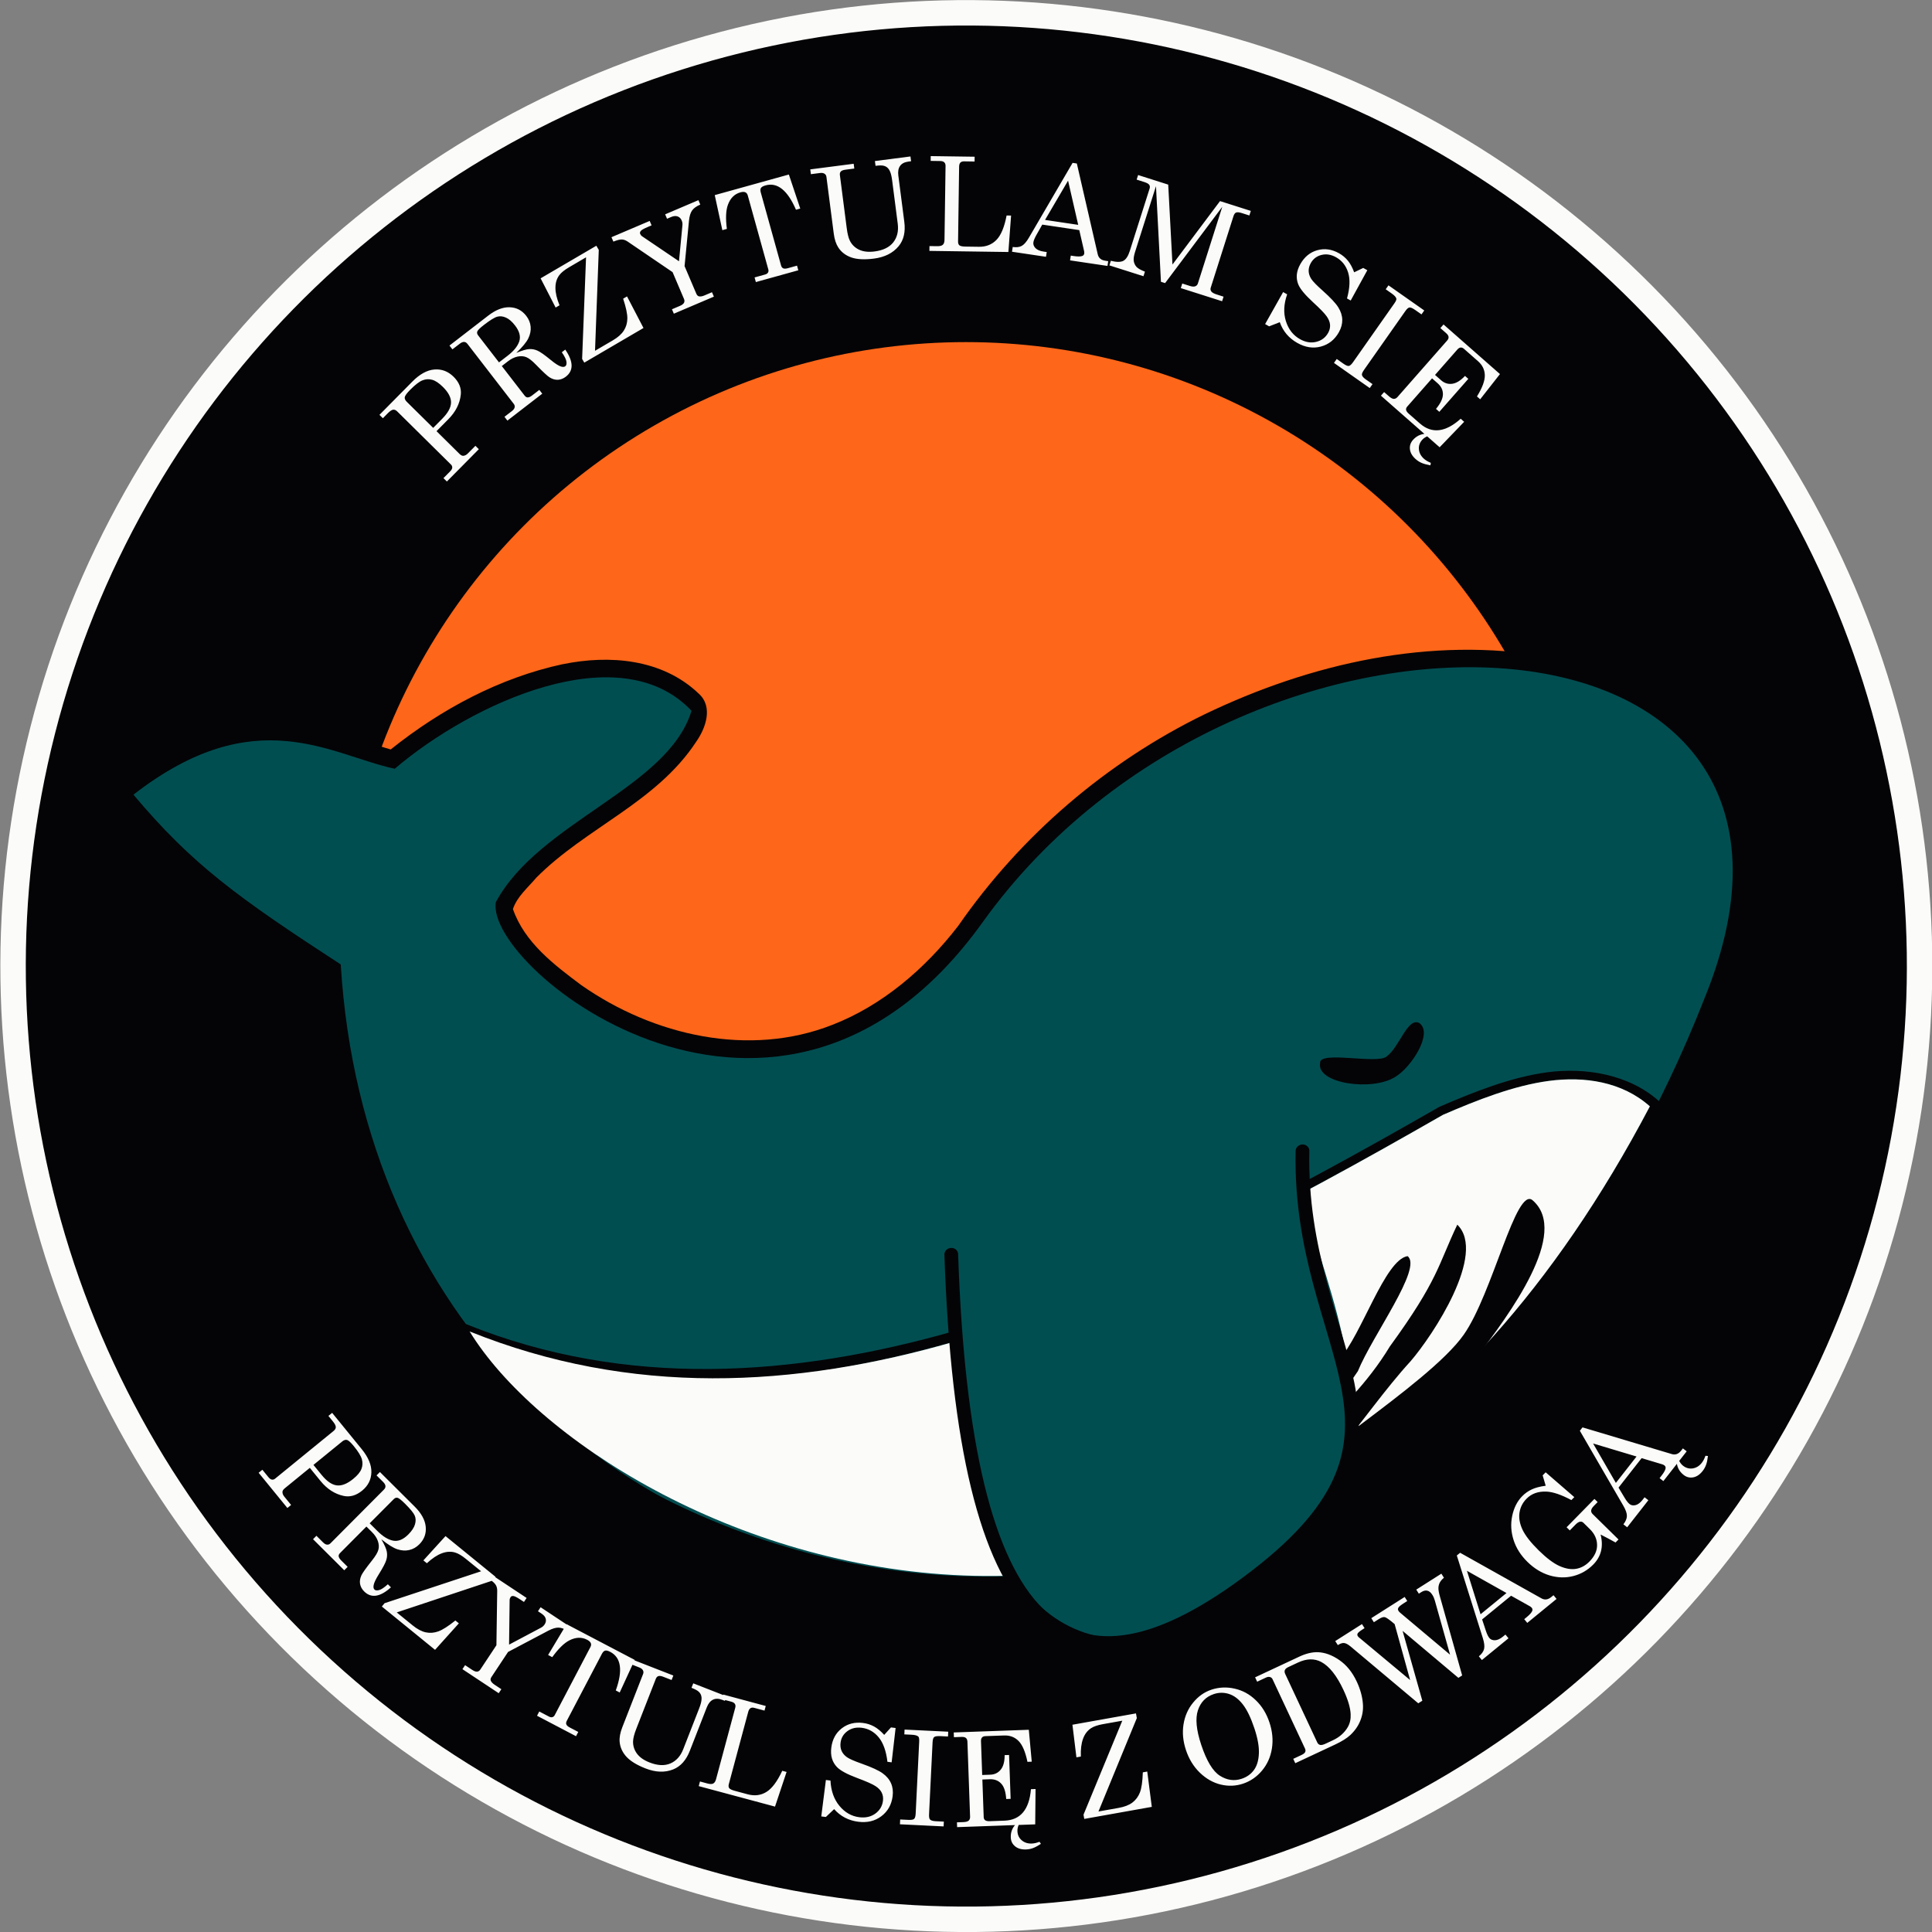
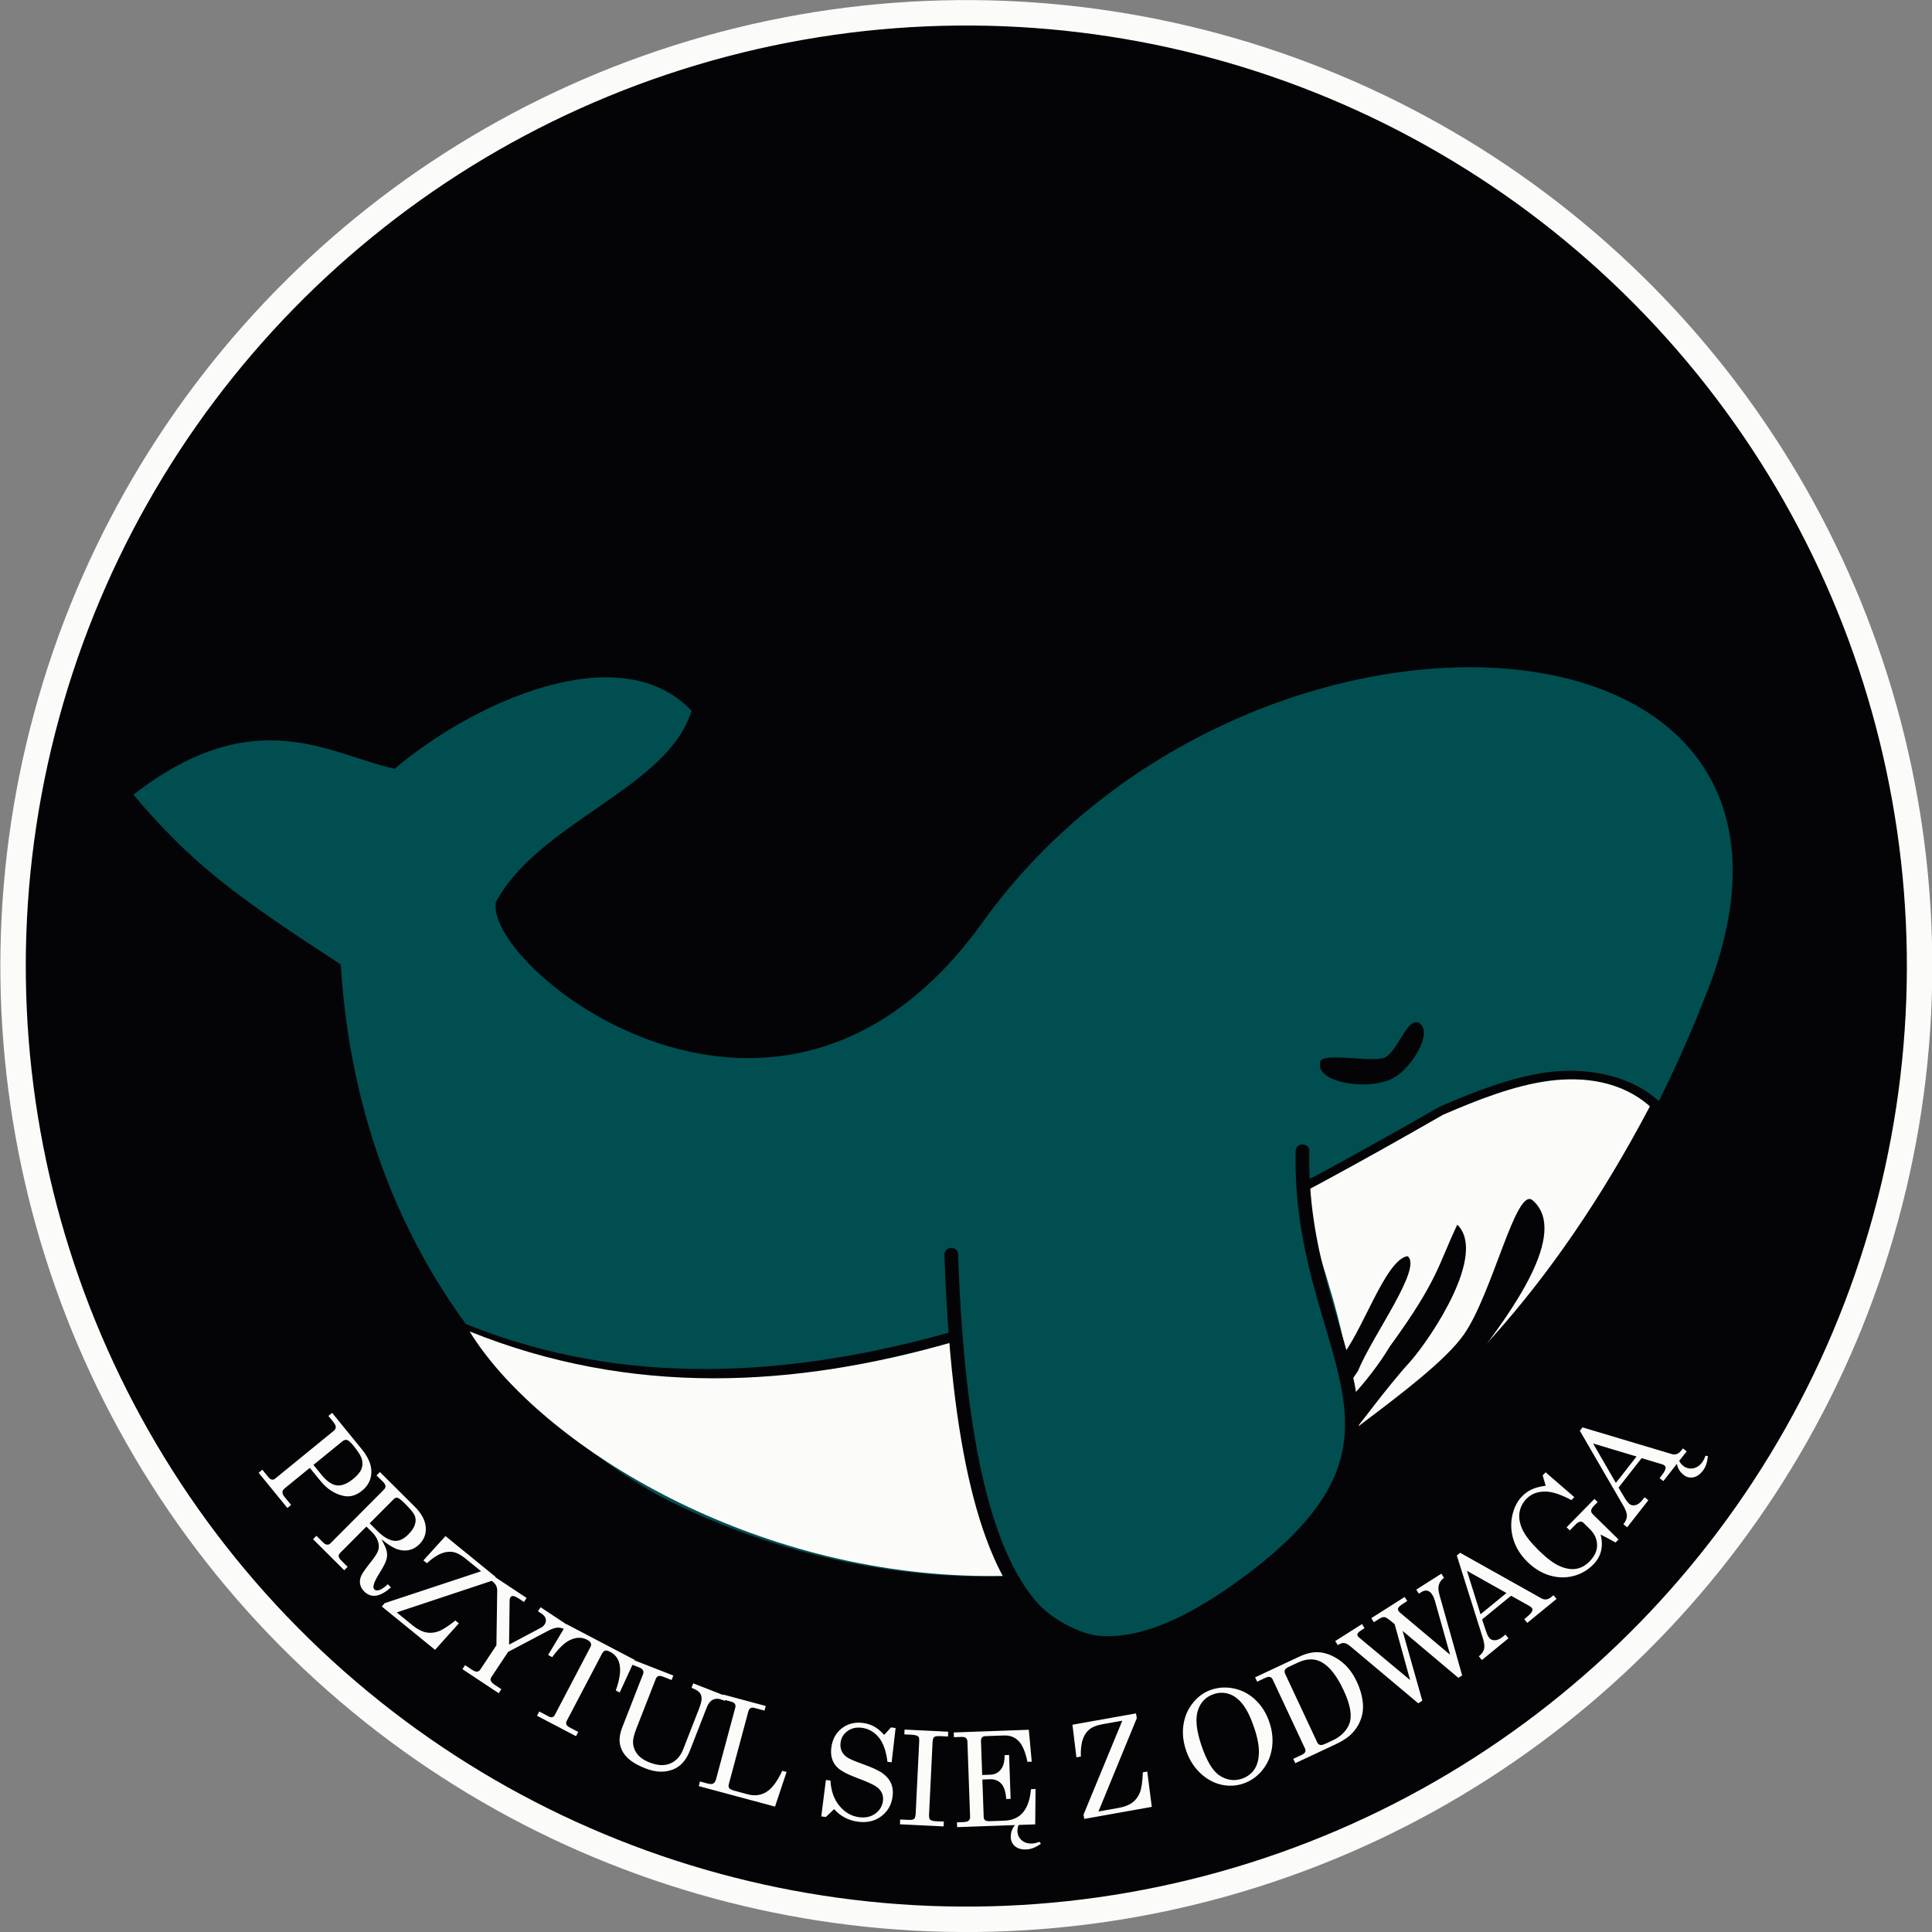
<svg xmlns="http://www.w3.org/2000/svg" width="124.597mm" height="124.597mm" viewBox="0 0 124.597 124.597" version="1.1" id="svg1">
  <rect x="0" y="0" width="124.597" height="124.597" fill="#808080" stroke="none" />
  <defs id="defs1" />
  <g id="layer1" transform="translate(-67.733,-67.733)">
    <g id="g2" transform="matrix(0.283,1.008,-1.008,0.283,186.458,-1.15)" style="display:inline">
      <circle style="opacity:1;fill:#fbfbf9;fill-opacity:1;stroke-width:0.125;stroke-linecap:square;stroke-linejoin:round;paint-order:stroke fill markers" id="path2" cx="106.073" cy="85.738" r="59.501" />
      <circle style="opacity:1;fill:#040406;fill-opacity:1;stroke-width:0.118;stroke-linecap:square;stroke-linejoin:round;paint-order:stroke fill markers" id="path3" cx="106.073" cy="85.738" r="57.934" />
    </g>
    <g id="g14-4" transform="translate(183.937,-64.011)" style="display:inline">
-       <path id="path14-1" style="display:inline;fill:#040406;fill-opacity:1;stroke:none;stroke-width:1.51;stroke-linecap:round;stroke-linejoin:miter;stroke-dasharray:none;stroke-opacity:1;paint-order:stroke fill markers" d="m -55.252,152.775 c -9.207,0.305 -18.282,3.768 -25.303,9.741 -7.365,6.181 -12.419,15.02 -14.04,24.495 -1.53,8.763 -0.123,18 3.959,25.905 4.718,9.239 13.046,16.559 22.832,20.01 8.986,3.249 19.099,3.199 28.066,-0.095 8.777,-3.191 16.389,-9.458 21.189,-17.472 5.409,-8.926 7.259,-19.944 4.978,-30.137 -2.087,-9.731 -7.853,-18.607 -15.904,-24.459 -7.375,-5.466 -16.607,-8.308 -25.778,-7.989 z" />
-       <circle style="fill:#fe6619;fill-opacity:1;stroke:none;stroke-width:1.51;stroke-linecap:round;stroke-linejoin:miter;stroke-dasharray:none;stroke-opacity:1;paint-order:stroke fill markers" id="circle14-9" cx="-53.911" cy="194.052" r="40.245" />
-     </g>
+       </g>
    <g id="g17" transform="rotate(-8.18,-405.71,-11.616)" style="display:inline">
      <g id="g5" transform="matrix(1.036,0,0,1.078,184.425,41.497)" style="display:inline">
        <path id="path5" style="display:inline;fill:#040406;fill-opacity:1;stroke:none;stroke-width:1.255;stroke-linecap:square;stroke-linejoin:round;stroke-dasharray:none;stroke-opacity:0.394;paint-order:stroke fill markers" d="m -99.393,130.197 c -4.003,0.27 -7.877,1.622 -11.355,3.586 -2.873,-1.24 -5.768,-2.857 -8.999,-2.724 -2.754,0.037 -5.455,0.976 -7.811,2.347 -0.728,0.738 -0.221,1.842 0.369,2.493 2.756,4.165 6.573,7.46 10.363,10.651 -0.78,9.582 1.852,19.515 7.797,27.135 6.693,8.734 17.18,14.255 28.078,15.368 10.586,1.139 21.441,-1.778 30.282,-7.645 8.736,-5.731 15.65,-13.955 20.644,-23.073 1.879,-3.641 2.875,-8.081 1.304,-12.014 -1.653,-4.177 -5.704,-6.884 -9.862,-8.171 -7.047,-2.229 -14.724,-1.64 -21.72,0.485 -6.434,1.986 -12.359,5.59 -17.044,10.431 -2.44,2.277 -5.414,4.073 -8.636,4.786 -5.39,1.223 -11.092,-0.867 -15.111,-4.492 -1.48,-1.423 -3.116,-2.995 -3.537,-5.086 0.367,-0.703 1.121,-1.147 1.717,-1.657 3.493,-2.536 8.059,-3.432 11.048,-6.681 0.708,-0.718 1.382,-1.922 0.595,-2.833 -1.948,-2.388 -5.181,-3.073 -8.122,-2.903 z" />
        <path style="display:inline;fill:#014e51;fill-opacity:1;stroke:none;stroke-width:1.255;stroke-linecap:square;stroke-linejoin:round;stroke-dasharray:none;stroke-opacity:0.394;paint-order:stroke fill markers" d="m -32.037,159.767 c -28.934,48.758 -87.332,28.68 -83.693,-13.678 -5.779,-4.865 -8.279,-7.197 -11.27,-11.818 8.374,-4.58 12.512,-0.655 16.33,0.689 5.311,-3.222 15.047,-6.025 18.8,-0.906 -2.123,4.373 -10.386,5.276 -13.752,9.667 -1.304,3.835 14.797,20.369 29.812,5.337 19.43,-19.458 57.885,-12.304 43.772,10.708 z" id="path4-4-8" />
        <path d="m 114.568,146.49 c -2.396,-0.026 -4.914,0.585 -7.231,1.215 -0.021,0.006 -0.041,0.013 -0.06,0.022 -11.124,4.421 -22.233,8.384 -32.933,9.845 -10.701,1.461 -21.511,0.666 -31.08,-4.882 -0.472,-0.273 -1.019,0.214 -0.803,0.715 3.332,7.713 15.342,17.532 30.046,20.306 14.704,2.774 32.873,-1.88 48.726,-23.771 0.153,-0.211 0.321,-0.407 0.153,-0.605 -1.682,-1.99 -4.423,-2.818 -6.818,-2.844 z m -0.006,0.566 c 2.293,0.025 4.65,0.704 6.212,2.552 -31.514,43.517 -71.369,18.445 -77.794,3.572 19.39,11.243 42.232,3.922 64.505,-4.928 2.304,-0.626 4.784,-1.22 7.077,-1.195 z" style="baseline-shift:baseline;display:inline;overflow:visible;vector-effect:none;fill:#040406;stroke-linecap:square;stroke-linejoin:round;paint-order:stroke fill markers;enable-background:accumulate;stop-color:#000000;stop-opacity:1" id="path11" transform="matrix(0.965,0,0,0.927,-152.872,26.948)" />
        <path d="m 114.563,147.056 c -2.293,-0.025 -4.773,0.568 -7.077,1.195 -22.273,8.851 -44.748,16.142 -64.138,4.899 6.425,14.873 45.912,39.975 77.427,-3.542 -1.562,-1.848 -3.918,-2.527 -6.212,-2.552 z" style="baseline-shift:baseline;display:inline;overflow:visible;vector-effect:none;fill:#fbfbf9;stroke-linecap:square;stroke-linejoin:round;paint-order:stroke fill markers;enable-background:accumulate;stop-color:#000000;stop-opacity:1" id="path10" transform="matrix(0.965,0,0,0.927,-152.872,26.948)" />
      </g>
      <g id="g16" style="display:inline;fill:#040406;fill-opacity:1">
        <path id="path15" style="fill:#040406;fill-opacity:1;stroke-width:0.732;stroke-linecap:round;paint-order:stroke fill markers" d="m 129.183,234.124 c -3.638,2.976 -7.571,8.072 -8.752,6.236 -0.911,-1.416 4.011,-3.027 7.561,-7.368 3.714,-3.811 3.838,-4.777 5.423,-7.154 1.631,2.124 -2.58,6.847 -4.232,8.286 z" />
        <path id="ellipse15" style="fill:#040406;fill-opacity:1;stroke-width:0.732;stroke-linecap:round;paint-order:stroke fill markers" d="m 133.356,234.554 c -3.152,3.088 -9.418,6.572 -11.816,5.97 -1.718,-0.431 8.513,-4.663 11.277,-7.603 2.224,-2.365 4.702,-9.018 5.63,-7.948 2.096,2.415 -2.508,7.05 -5.091,9.581 z" />
        <path id="ellipse16" style="fill:#040406;fill-opacity:1;stroke-width:0.732;stroke-linecap:round;paint-order:stroke fill markers" d="m 125.721,234.281 c -2.401,2.661 -5.622,5.377 -5.662,2.882 0.891,-0.261 3.279,-1.813 4.563,-3.786 1.68,-1.375 3.84,-5.966 5.33,-5.987 0.872,0.884 -2.963,4.728 -4.231,6.892 z" />
      </g>
      <g id="g13" style="display:inline" transform="matrix(1.211,0,0,1.132,-24.101,-32.338)">
        <path style="fill:#014e51;fill-opacity:1;stroke:none;stroke-width:1.632;stroke-linecap:round;stroke-linejoin:miter;stroke-dasharray:none;stroke-opacity:1;paint-order:stroke fill markers" d="m 103.362,223.983 c -0.942,12.197 -1.631,22.367 5.177,24.59 4.166,1.268 12.606,-4.697 13.582,-8.055 2.754,-5.888 -0.599,-13.022 -0.03,-19.19 z" id="path13" />
        <path style="fill:none;fill-opacity:1;stroke:#040406;stroke-width:0.732;stroke-linecap:round;stroke-linejoin:miter;stroke-dasharray:none;stroke-opacity:1;paint-order:stroke fill markers" d="m 103.172,225.642 c -2.222,21.674 2.572,27.265 13.655,20.578 10.904,-6.579 3.894,-12.284 5.642,-23.565" id="path12" />
      </g>
      <path id="path16" style="display:inline;fill:#040406;fill-opacity:1;stroke-width:0.732;stroke-linecap:round;paint-order:stroke fill markers" d="m 129.624,82.652 c 0.898,0.649 -0.519,2.837 -1.533,3.453 -1.493,0.974 -5.125,0.444 -4.873,-0.876 -0.091,-0.821 3.683,0.088 4.282,-0.419 0.834,-0.591 1.363,-2.576 2.124,-2.158 z" transform="rotate(8.18,-777.59,170.179)" />
    </g>
    <path style="font-size:8.467px;font-family:Century;-inkscape-font-specification:'Century, Normal';display:inline;fill:#fbfbf9;stroke-width:0.732;stroke-linecap:round;paint-order:stroke fill markers" d="m 89.153,158.85 1.905,2.336 q 0.645,0.791 0.626,1.5 -0.019,0.709 -0.599,1.182 -0.58,0.473 -1.198,0.337 -0.851,-0.186 -1.483,-0.962 l -0.69,-0.846 -1.618,1.32 q -0.141,0.115 -0.147,0.232 -0.004,0.152 0.119,0.303 l 0.439,0.538 -0.24,0.196 -1.853,-2.271 0.24,-0.196 0.387,0.474 q 0.115,0.141 0.222,0.161 0.113,0.02 0.209,-0.058 l 3.777,-3.081 q 0.144,-0.118 0.14,-0.253 -0.004,-0.136 -0.192,-0.366 L 88.913,159.046 Z m -1.205,3.357 0.525,0.644 q 0.499,0.612 0.972,0.675 0.478,0.063 1.065,-0.415 0.41,-0.334 0.529,-0.634 0.122,-0.302 0.034,-0.625 -0.085,-0.32 -0.524,-0.858 -0.29,-0.356 -0.436,-0.397 -0.143,-0.038 -0.31,0.098 z m 4.287,0.458 2.239,2.228 q 0.651,0.647 0.714,1.299 0.066,0.655 -0.412,1.135 -0.286,0.287 -0.654,0.37 -0.362,0.083 -0.766,-0.051 -0.398,-0.133 -1.031,-0.646 0.305,0.531 0.353,0.8 0.05,0.266 -0.031,0.535 -0.075,0.269 -0.486,0.928 -0.294,0.471 -0.334,0.711 -0.032,0.184 0.056,0.272 0.091,0.09 0.298,0.034 0.213,-0.056 0.566,-0.376 l 0.199,0.198 q -1.047,0.941 -1.727,0.264 -0.214,-0.213 -0.264,-0.479 -0.047,-0.263 0.083,-0.553 0.096,-0.219 0.688,-0.966 0.344,-0.433 0.41,-0.694 0.07,-0.257 -0.034,-0.558 -0.103,-0.301 -0.384,-0.581 l -0.355,-0.353 -1.694,1.703 q -0.108,0.108 -0.096,0.208 0.015,0.126 0.164,0.274 l 0.416,0.414 -0.219,0.22 -2.013,-2.003 0.219,-0.22 0.425,0.423 q 0.141,0.14 0.261,0.148 0.123,0.011 0.219,-0.085 l 3.447,-3.464 q 0.111,-0.111 0.099,-0.234 -0.012,-0.123 -0.15,-0.26 l -0.425,-0.423 z m -0.661,3.308 0.513,0.51 q 0.516,0.513 0.998,0.609 0.488,0.095 0.984,-0.403 0.341,-0.343 0.428,-0.653 0.09,-0.307 -0.016,-0.558 -0.106,-0.251 -0.63,-0.773 -0.346,-0.344 -0.477,-0.376 -0.129,-0.035 -0.245,0.082 z m 4.891,0.824 3.228,2.629 -0.196,0.24 -6.178,2.054 1.029,0.838 q 0.442,0.36 0.842,0.446 0.4,0.086 0.805,-0.059 0.411,-0.145 1.106,-0.704 l 0.224,0.183 -1.535,1.709 -3.43,-2.793 0.175,-0.215 6.225,-2.059 -0.978,-0.796 q -0.401,-0.326 -0.698,-0.413 -0.403,-0.12 -0.856,0.049 -0.45,0.167 -0.966,0.642 l -0.224,-0.183 z m 2.997,2.51 2.233,1.48 -0.171,0.258 -0.248,-0.164 q -0.31,-0.206 -0.435,-0.219 -0.125,-0.013 -0.182,0.073 -0.059,0.09 -0.059,0.194 l -0.036,2.868 2.066,-1.096 q 0.137,-0.073 0.226,-0.207 0.119,-0.179 0.072,-0.364 -0.046,-0.184 -0.263,-0.328 l -0.238,-0.158 0.171,-0.258 1.944,1.288 -0.171,0.258 q -0.334,-0.222 -0.605,-0.232 -0.271,-0.011 -0.664,0.194 l -2.603,1.375 -1.069,1.613 q -0.085,0.128 -0.049,0.231 0.052,0.139 0.248,0.269 l 0.438,0.29 -0.171,0.258 -2.34,-1.551 0.171,-0.258 0.462,0.306 q 0.186,0.123 0.312,0.113 0.128,-0.014 0.208,-0.135 l 1.039,-1.568 0.051,-3.512 q 0.002,-0.227 -0.095,-0.38 -0.094,-0.157 -0.414,-0.378 z m 4.81,3.171 4.394,2.304 -0.967,2.102 -0.253,-0.132 q 0.698,-1.936 -0.357,-2.488 -0.212,-0.111 -0.331,-0.08 -0.115,0.033 -0.204,0.201 l -2.269,4.328 q -0.069,0.132 -0.025,0.234 0.044,0.103 0.22,0.195 l 0.546,0.286 -0.144,0.275 -2.515,-1.319 0.144,-0.275 0.622,0.326 q 0.124,0.065 0.223,0.038 0.099,-0.028 0.152,-0.13 l 2.302,-4.39 q 0.073,-0.139 0.025,-0.253 -0.046,-0.117 -0.233,-0.215 -0.531,-0.278 -1.149,0.037 -0.51,0.26 -1.105,1.083 l -0.267,-0.14 z m 4.256,2.285 2.63,1.027 -0.113,0.289 -0.528,-0.206 q -0.212,-0.083 -0.324,-0.046 -0.112,0.036 -0.167,0.179 l -1.256,3.215 q -0.197,0.504 -0.209,0.797 -0.018,0.432 0.24,0.795 0.262,0.364 0.824,0.584 0.778,0.304 1.342,0.063 0.566,-0.245 0.829,-0.919 l 1.021,-2.615 q 0.135,-0.347 0.154,-0.543 0.025,-0.199 -0.029,-0.335 -0.05,-0.135 -0.17,-0.235 -0.119,-0.104 -0.443,-0.231 l 0.113,-0.289 2.153,0.841 -0.113,0.289 -0.154,-0.06 q -0.362,-0.141 -0.616,-0.014 -0.252,0.123 -0.397,0.493 l -1.093,2.8 q -0.358,0.916 -1.073,1.201 -0.804,0.321 -1.782,-0.061 -0.847,-0.331 -1.239,-0.759 -0.39,-0.432 -0.434,-0.968 -0.032,-0.407 0.171,-0.927 l 1.343,-3.439 q 0.051,-0.131 -0.013,-0.24 -0.059,-0.112 -0.239,-0.182 l -0.543,-0.212 z m 5.854,2.255 2.735,0.735 -0.08,0.299 -0.655,-0.176 q -0.156,-0.042 -0.254,0.022 -0.093,0.061 -0.141,0.236 l -1.251,4.659 q -0.045,0.168 0.028,0.264 0.078,0.094 0.361,0.17 l 0.83,0.223 q 0.663,0.178 1.2,-0.149 0.542,-0.33 1.027,-1.368 l 0.279,0.075 -0.746,2.235 -4.919,-1.321 0.08,-0.299 0.483,0.13 q 0.248,0.067 0.372,0.001 0.126,-0.069 0.181,-0.277 l 1.239,-4.611 q 0.04,-0.148 -0.024,-0.246 -0.064,-0.098 -0.227,-0.142 l -0.599,-0.161 z m 10.375,2.6 0.436,-0.482 0.299,0.038 -0.256,2.214 -0.271,-0.034 q -0.125,-1.049 -0.566,-1.58 -0.437,-0.53 -1.085,-0.613 -0.541,-0.069 -0.927,0.212 -0.386,0.28 -0.445,0.748 -0.037,0.291 0.066,0.529 0.104,0.234 0.344,0.406 0.245,0.169 0.947,0.416 0.985,0.35 1.362,0.627 0.382,0.278 0.539,0.648 0.158,0.366 0.1,0.825 -0.104,0.82 -0.726,1.291 -0.618,0.468 -1.491,0.357 -0.939,-0.119 -1.555,-0.814 l -0.535,0.507 -0.295,-0.037 0.298,-2.35 0.295,0.037 q 0.049,0.994 0.577,1.632 0.528,0.638 1.278,0.733 0.607,0.077 1.034,-0.231 0.431,-0.312 0.496,-0.825 0.037,-0.291 -0.079,-0.527 -0.115,-0.24 -0.408,-0.427 -0.292,-0.191 -1.18,-0.521 -0.975,-0.365 -1.302,-0.707 -0.46,-0.483 -0.362,-1.25 0.101,-0.8 0.674,-1.244 0.578,-0.448 1.373,-0.347 0.381,0.048 0.709,0.227 0.327,0.179 0.656,0.542 z m 1.313,-0.343 2.816,0.137 -0.015,0.31 -0.483,-0.024 q -0.322,-0.016 -0.413,0.063 -0.086,0.074 -0.099,0.335 l -0.226,4.625 q -0.013,0.277 0.057,0.35 0.095,0.1 0.355,0.113 l 0.541,0.026 -0.015,0.31 -2.816,-0.137 0.015,-0.31 0.533,0.026 q 0.281,0.014 0.367,-0.065 0.087,-0.079 0.1,-0.355 l 0.226,-4.625 q 0.013,-0.264 -0.058,-0.33 -0.111,-0.101 -0.421,-0.116 l -0.479,-0.023 z m 3.171,0.186 4.842,-0.173 0.189,2.058 -0.277,0.01 q -0.2,-0.969 -0.573,-1.345 -0.369,-0.376 -0.943,-0.355 l -1.198,0.043 q -0.145,0.005 -0.216,0.086 -0.072,0.081 -0.066,0.242 l 0.077,2.177 0.525,-0.019 q 0.421,-0.015 0.671,-0.326 0.254,-0.311 0.252,-0.936 l 0.285,-0.01 0.101,2.83 -0.285,0.01 q -0.046,-0.702 -0.325,-0.994 -0.275,-0.296 -0.734,-0.28 l -0.479,0.017 0.086,2.429 q 0.005,0.132 0.094,0.199 0.093,0.067 0.3,0.06 l 0.946,-0.034 q 1.541,-0.055 1.707,-2.03 l 0.297,-0.011 -0.022,2.28 -5.036,0.179 -0.011,-0.31 0.417,-0.015 q 0.244,-0.009 0.34,-0.095 0.096,-0.09 0.09,-0.251 l -0.172,-4.842 q -0.006,-0.161 -0.095,-0.237 -0.09,-0.075 -0.275,-0.069 l -0.5,0.018 z m 3.984,5.935 0.219,-0.008 q -0.103,0.231 -0.096,0.43 0.013,0.372 0.273,0.594 0.26,0.227 0.653,0.213 0.227,-0.008 0.497,-0.113 l 0.092,0.133 q -0.307,0.201 -0.516,0.275 -0.208,0.078 -0.444,0.086 -0.442,0.016 -0.706,-0.202 -0.264,-0.218 -0.277,-0.569 -0.018,-0.492 0.305,-0.838 z m 3.671,-6.433 4.098,-0.731 0.054,0.305 -2.474,6.022 1.306,-0.233 q 0.562,-0.1 0.887,-0.347 0.325,-0.247 0.481,-0.648 0.158,-0.406 0.188,-1.298 l 0.285,-0.051 0.293,2.278 -4.355,0.777 -0.049,-0.273 2.501,-6.061 -1.241,0.221 q -0.509,0.091 -0.768,0.259 -0.354,0.227 -0.521,0.681 -0.168,0.45 -0.143,1.151 l -0.285,0.051 z m 8.957,-2.259 q 0.733,-0.244 1.502,-0.069 0.771,0.17 1.363,0.744 0.595,0.569 0.884,1.436 0.289,0.867 0.157,1.686 -0.132,0.82 -0.641,1.425 -0.506,0.6 -1.22,0.838 -0.698,0.233 -1.437,0.057 -0.74,-0.18 -1.349,-0.766 -0.607,-0.591 -0.895,-1.458 -0.285,-0.855 -0.157,-1.66 0.131,-0.811 0.625,-1.407 0.493,-0.6 1.168,-0.825 z m 0.163,0.281 q -0.765,0.255 -1.028,1.048 -0.263,0.794 0.215,2.229 0.519,1.557 1.204,1.991 0.685,0.434 1.403,0.195 0.502,-0.167 0.792,-0.565 0.29,-0.397 0.318,-1.06 0.031,-0.664 -0.287,-1.621 -0.348,-1.043 -0.754,-1.557 -0.408,-0.518 -0.894,-0.669 -0.486,-0.152 -0.969,0.009 z m 2.66,-1.079 2.861,-1.339 q 0.637,-0.298 1.187,-0.282 0.687,0.025 1.383,0.507 0.7,0.48 1.124,1.387 0.351,0.749 0.399,1.457 0.04,0.543 -0.166,1.059 -0.202,0.514 -0.646,0.932 -0.334,0.311 -0.989,0.618 l -2.561,1.199 -0.131,-0.281 0.524,-0.245 q 0.198,-0.093 0.244,-0.192 0.049,-0.101 -0.014,-0.235 l -2.087,-4.459 q -0.054,-0.116 -0.168,-0.145 -0.116,-0.033 -0.262,0.036 l -0.565,0.265 z m 2.138,-0.659 q -0.168,0.079 -0.218,0.189 -0.045,0.108 0.021,0.25 l 2.068,4.418 q 0.063,0.135 0.19,0.162 0.125,0.024 0.35,-0.082 l 0.472,-0.221 q 0.633,-0.296 0.956,-0.845 0.209,-0.363 0.186,-0.831 -0.028,-0.635 -0.466,-1.571 -0.648,-1.385 -1.433,-1.803 -0.666,-0.35 -1.497,0.039 z m 3.031,-1.68 1.724,-1.095 0.166,0.262 -0.122,0.078 q -0.272,0.173 -0.322,0.263 -0.047,0.088 0.011,0.179 0.04,0.063 0.179,0.166 l 0.063,0.053 3.131,2.61 -1,-3.611 q -0.488,-0.415 -0.631,-0.447 -0.139,-0.034 -0.394,0.128 l -0.314,0.199 -0.166,-0.262 2.153,-1.367 0.166,0.262 -0.223,0.142 q -0.293,0.186 -0.349,0.29 -0.058,0.101 0.002,0.195 0.046,0.073 0.107,0.123 l 3.225,2.712 -0.984,-3.494 q -0.056,-0.204 -0.156,-0.361 -0.148,-0.234 -0.325,-0.273 -0.176,-0.045 -0.389,0.09 l -0.161,0.102 -0.166,-0.262 1.619,-1.028 0.166,0.262 q -0.195,0.163 -0.272,0.32 -0.079,0.153 -0.085,0.352 -0.002,0.197 0.11,0.582 l 1.422,5.047 -0.244,0.155 -3.598,-3.029 1.273,4.505 -0.262,0.166 -4.361,-3.661 q -0.258,-0.213 -0.423,-0.226 -0.164,-0.019 -0.404,0.134 z m 7.84,-5.519 0.214,-0.175 5.241,2.938 q 0.317,0.179 0.634,-0.081 l 0.147,-0.12 0.196,0.24 -1.888,1.545 -0.196,-0.24 0.15,-0.123 q 0.294,-0.241 0.364,-0.404 0.046,-0.113 -0.029,-0.206 -0.045,-0.054 -0.117,-0.097 l -1.216,-0.682 -1.868,1.529 0.251,0.757 q 0.102,0.301 0.212,0.435 0.128,0.157 0.364,0.151 0.239,-0.008 0.517,-0.236 l 0.16,-0.131 0.196,0.24 -1.715,1.403 -0.196,-0.24 q 0.275,-0.225 0.338,-0.474 0.06,-0.252 -0.08,-0.698 z m 0.653,0.988 0.878,2.802 1.673,-1.369 z m 5.079,-5.487 -0.196,-0.668 0.194,-0.198 1.847,1.6 -0.188,0.192 q -0.969,-0.517 -1.601,-0.547 -0.804,-0.037 -1.291,0.459 -0.374,0.38 -0.454,0.893 -0.08,0.512 0.191,1.097 0.274,0.582 1.056,1.35 0.758,0.744 1.342,1.005 0.587,0.258 1.069,0.175 0.479,-0.086 0.852,-0.467 0.507,-0.516 0.493,-1.08 -0.011,-0.567 -0.468,-1.016 l -0.41,-0.403 q -0.097,-0.096 -0.226,-0.071 -0.126,0.021 -0.294,0.193 l -0.362,0.369 -0.206,-0.203 1.796,-1.829 0.206,0.203 -0.243,0.248 q -0.162,0.165 -0.173,0.294 -0.013,0.126 0.096,0.233 l 1.666,1.637 -0.191,0.195 q -0.494,-0.276 -0.963,-0.512 0.146,0.578 0.027,1.064 -0.118,0.48 -0.498,0.867 -0.542,0.552 -1.288,0.745 -0.744,0.191 -1.526,-0.039 -0.783,-0.236 -1.432,-0.873 -0.652,-0.64 -0.899,-1.421 -0.247,-0.781 -0.084,-1.554 0.165,-0.776 0.643,-1.263 0.272,-0.277 0.613,-0.435 0.341,-0.164 0.901,-0.239 z m 2.203,-3.545 0.171,-0.218 5.757,1.721 q 0.348,0.105 0.601,-0.217 l 0.117,-0.15 0.244,0.191 -1.504,1.92 -0.244,-0.191 0.12,-0.153 q 0.235,-0.299 0.266,-0.474 0.021,-0.12 -0.074,-0.194 -0.055,-0.043 -0.135,-0.069 l -1.336,-0.4 -1.489,1.901 0.41,0.683 q 0.166,0.271 0.302,0.378 0.159,0.125 0.388,0.068 0.231,-0.06 0.453,-0.344 l 0.127,-0.163 0.244,0.191 -1.366,1.745 -0.244,-0.191 q 0.219,-0.28 0.226,-0.537 0.004,-0.26 -0.231,-0.664 z m 0.854,0.821 1.469,2.542 1.333,-1.702 z m 5.397,1.255 0.135,-0.173 q 0.11,0.228 0.266,0.35 0.293,0.229 0.631,0.174 0.341,-0.053 0.583,-0.362 0.14,-0.179 0.234,-0.452 l 0.161,0.016 q -0.044,0.365 -0.122,0.571 -0.075,0.209 -0.22,0.395 -0.273,0.348 -0.61,0.41 -0.337,0.062 -0.614,-0.155 -0.387,-0.303 -0.444,-0.773 z" id="text6-8-2" aria-label="PRZYTUL SIĘ Z ODWAGĄ" />
-     <path style="font-size:8.467px;font-family:Century;-inkscape-font-specification:'Century, Normal';display:inline;fill:#fbfbf9;stroke-width:0.732;stroke-linecap:round;paint-order:stroke fill markers" d="m 92.204,94.488 2.119,-2.143 q 0.718,-0.726 1.425,-0.783 0.707,-0.057 1.239,0.47 0.532,0.526 0.463,1.155 -0.095,0.866 -0.798,1.577 l -0.767,0.776 1.485,1.468 q 0.129,0.128 0.246,0.121 0.152,-0.013 0.289,-0.151 l 0.488,-0.494 0.22,0.218 -2.061,2.084 -0.22,-0.218 0.43,-0.435 q 0.128,-0.129 0.136,-0.238 0.008,-0.114 -0.08,-0.201 L 93.352,94.268 q -0.132,-0.131 -0.267,-0.113 -0.134,0.018 -0.344,0.23 l -0.317,0.32 z m 3.466,0.84 0.584,-0.591 q 0.555,-0.561 0.567,-1.038 0.012,-0.482 -0.526,-1.014 -0.376,-0.372 -0.687,-0.458 -0.313,-0.089 -0.625,0.033 -0.309,0.119 -0.798,0.613 -0.323,0.326 -0.348,0.476 -0.023,0.146 0.13,0.297 z m 1.05,-5.31 2.5,-1.93 q 0.726,-0.561 1.381,-0.539 0.658,0.02 1.072,0.556 0.248,0.321 0.282,0.696 0.035,0.37 -0.15,0.753 -0.184,0.377 -0.775,0.938 0.566,-0.234 0.839,-0.246 0.27,-0.015 0.526,0.1 0.257,0.11 0.857,0.602 0.429,0.353 0.662,0.424 0.179,0.055 0.277,-0.02 0.101,-0.078 0.073,-0.291 -0.028,-0.219 -0.299,-0.61 l 0.223,-0.172 q 0.797,1.161 0.037,1.747 -0.239,0.184 -0.509,0.2 -0.267,0.013 -0.537,-0.155 -0.205,-0.124 -0.869,-0.807 -0.385,-0.397 -0.635,-0.497 -0.246,-0.102 -0.558,-0.039 -0.312,0.063 -0.626,0.306 l -0.396,0.306 1.468,1.901 q 0.093,0.121 0.194,0.122 0.127,0.002 0.293,-0.127 l 0.465,-0.359 0.189,0.245 -2.248,1.736 -0.189,-0.245 0.475,-0.366 q 0.157,-0.121 0.181,-0.239 0.027,-0.12 -0.056,-0.228 l -2.986,-3.868 q -0.096,-0.124 -0.219,-0.128 -0.123,-0.004 -0.277,0.115 L 96.91,90.263 Z m 3.194,1.086 0.573,-0.442 q 0.576,-0.445 0.733,-0.911 0.158,-0.472 -0.271,-1.028 -0.296,-0.383 -0.592,-0.509 -0.293,-0.129 -0.556,-0.057 -0.263,0.072 -0.849,0.524 -0.386,0.298 -0.435,0.424 -0.051,0.123 0.05,0.254 z m 2.684,-5.421 3.594,-2.102 0.157,0.268 -0.242,6.506 1.145,-0.67 q 0.492,-0.288 0.713,-0.632 0.22,-0.344 0.227,-0.775 0.008,-0.436 -0.271,-1.283 l 0.25,-0.146 1.062,2.037 -3.818,2.233 -0.14,-0.239 0.253,-6.552 -1.088,0.637 q -0.446,0.261 -0.632,0.508 -0.254,0.335 -0.254,0.819 -0.002,0.48 0.263,1.13 l -0.25,0.146 z m 4.569,-2.652 2.465,-1.05 0.122,0.285 -0.274,0.117 q -0.342,0.146 -0.422,0.243 -0.08,0.097 -0.04,0.192 0.042,0.099 0.129,0.156 l 2.375,1.608 0.222,-2.328 q 0.015,-0.155 -0.048,-0.303 -0.084,-0.198 -0.264,-0.261 -0.18,-0.063 -0.419,0.039 l -0.262,0.112 -0.122,-0.285 2.145,-0.914 0.122,0.285 q -0.369,0.157 -0.527,0.377 -0.158,0.22 -0.203,0.662 l -0.284,2.93 0.758,1.78 q 0.06,0.141 0.166,0.168 0.144,0.033 0.361,-0.059 l 0.483,-0.206 0.122,0.285 -2.582,1.1 -0.122,-0.285 0.51,-0.217 q 0.205,-0.087 0.266,-0.199 0.059,-0.115 0.002,-0.248 l -0.737,-1.731 -2.904,-1.976 q -0.189,-0.126 -0.37,-0.13 -0.183,-0.007 -0.544,0.137 z m 6.661,-2.715 4.78,-1.328 0.734,2.195 -0.275,0.076 q -0.816,-1.889 -1.963,-1.57 -0.231,0.064 -0.297,0.168 -0.061,0.103 -0.011,0.286 l 1.308,4.708 q 0.04,0.143 0.142,0.188 0.102,0.044 0.294,-0.009 l 0.594,-0.165 0.083,0.299 -2.737,0.76 -0.083,-0.299 0.677,-0.188 q 0.135,-0.038 0.188,-0.125 0.053,-0.088 0.022,-0.199 l -1.326,-4.776 q -0.042,-0.151 -0.155,-0.202 -0.114,-0.054 -0.317,0.002 -0.578,0.16 -0.812,0.813 -0.194,0.539 -0.064,1.545 l -0.291,0.081 z m 6.16,-1.659 2.8,-0.362 0.04,0.308 -0.562,0.073 q -0.226,0.029 -0.306,0.115 -0.081,0.085 -0.061,0.237 l 0.442,3.424 q 0.069,0.537 0.199,0.8 0.192,0.388 0.592,0.582 0.404,0.194 1.003,0.116 0.828,-0.107 1.208,-0.589 0.379,-0.487 0.286,-1.204 l -0.359,-2.784 q -0.048,-0.369 -0.125,-0.551 -0.074,-0.186 -0.186,-0.28 -0.108,-0.094 -0.262,-0.125 -0.154,-0.034 -0.499,0.01 l -0.04,-0.308 2.292,-0.296 0.04,0.308 -0.164,0.021 q -0.385,0.05 -0.547,0.283 -0.162,0.229 -0.111,0.623 l 0.385,2.981 q 0.126,0.976 -0.364,1.569 -0.552,0.667 -1.593,0.802 -0.902,0.116 -1.451,-0.071 -0.55,-0.192 -0.846,-0.641 -0.223,-0.342 -0.295,-0.896 l -0.473,-3.661 q -0.018,-0.139 -0.126,-0.205 -0.105,-0.07 -0.298,-0.045 l -0.578,0.075 z m 7.769,-0.857 2.832,0.04 -0.004,0.31 -0.678,-0.01 q -0.161,-0.002 -0.241,0.083 -0.075,0.082 -0.078,0.264 l -0.068,4.824 q -0.002,0.174 0.092,0.249 0.098,0.072 0.392,0.076 l 0.86,0.012 q 0.686,0.01 1.127,-0.439 0.445,-0.453 0.659,-1.578 l 0.289,0.004 -0.174,2.35 -5.093,-0.072 0.004,-0.31 0.5,0.007 q 0.256,0.004 0.361,-0.09 0.105,-0.098 0.108,-0.313 l 0.068,-4.774 q 0.002,-0.153 -0.084,-0.233 -0.086,-0.08 -0.255,-0.082 l -0.62,-0.009 z m 9.149,0.436 0.274,0.041 1.348,5.856 q 0.081,0.355 0.486,0.415 l 0.188,0.028 -0.046,0.307 -2.413,-0.359 0.046,-0.307 0.192,0.029 q 0.376,0.056 0.544,-0.003 0.115,-0.041 0.132,-0.16 0.01,-0.069 -0.007,-0.151 l -0.312,-1.359 -2.388,-0.355 -0.392,0.694 q -0.154,0.278 -0.18,0.45 -0.03,0.2 0.133,0.371 0.167,0.171 0.523,0.224 l 0.204,0.03 -0.046,0.307 -2.192,-0.326 0.046,-0.307 q 0.352,0.052 0.579,-0.069 0.228,-0.125 0.463,-0.529 z M 136.614,79.383 l -1.485,2.533 2.139,0.318 z m 4.517,-0.362 1.942,0.618 0.274,5.154 3.067,-4.091 1.986,0.632 -0.094,0.295 -0.485,-0.154 q -0.256,-0.081 -0.37,-0.035 -0.111,0.047 -0.169,0.232 l -1.467,4.613 q -0.044,0.138 0.039,0.247 0.083,0.109 0.343,0.191 l 0.445,0.142 -0.094,0.295 -2.663,-0.847 0.094,-0.295 0.496,0.158 q 0.213,0.068 0.34,0.021 0.129,-0.05 0.169,-0.176 l 1.574,-4.948 -3.686,4.918 -0.268,-0.085 -0.32,-6.167 -1.347,4.235 q -0.12,0.378 -0.086,0.597 0.036,0.215 0.176,0.373 0.146,0.155 0.544,0.308 l -0.094,0.295 -2.198,-0.699 0.094,-0.295 q 0.551,0.136 0.807,6.4e-4 0.256,-0.136 0.415,-0.636 L 141.871,79.899 q 0.048,-0.15 -0.022,-0.246 -0.068,-0.1 -0.316,-0.179 l -0.496,-0.158 z m 13.933,6.273 0.586,-0.282 0.263,0.148 -1.072,1.954 -0.238,-0.134 q 0.28,-1.019 0.071,-1.677 -0.205,-0.656 -0.774,-0.977 -0.476,-0.268 -0.938,-0.153 -0.463,0.114 -0.694,0.525 -0.144,0.256 -0.138,0.515 0.008,0.256 0.166,0.506 0.164,0.249 0.721,0.743 0.78,0.695 1.025,1.094 0.249,0.401 0.255,0.803 0.008,0.398 -0.219,0.802 -0.406,0.72 -1.16,0.922 -0.748,0.2 -1.516,-0.232 -0.825,-0.464 -1.134,-1.34 l -0.687,0.268 -0.259,-0.146 1.162,-2.064 0.259,0.146 q -0.329,0.939 -0.081,1.729 0.248,0.79 0.907,1.161 0.533,0.3 1.045,0.175 0.517,-0.126 0.771,-0.577 0.144,-0.256 0.125,-0.518 -0.017,-0.266 -0.217,-0.549 -0.199,-0.287 -0.897,-0.927 -0.765,-0.706 -0.94,-1.146 -0.243,-0.621 0.136,-1.295 0.395,-0.702 1.094,-0.898 0.704,-0.197 1.403,0.197 0.335,0.189 0.571,0.478 0.236,0.289 0.404,0.749 z m 2.214,0.84 2.307,1.621 -0.178,0.254 -0.396,-0.278 q -0.264,-0.185 -0.382,-0.168 -0.113,0.017 -0.263,0.23 l -2.662,3.789 q -0.159,0.227 -0.139,0.327 0.026,0.135 0.24,0.285 l 0.443,0.311 -0.178,0.254 -2.307,-1.621 0.178,-0.254 0.436,0.307 q 0.23,0.162 0.345,0.142 0.115,-0.02 0.274,-0.247 l 2.662,-3.789 q 0.152,-0.216 0.127,-0.31 -0.04,-0.144 -0.294,-0.323 L 157.099,86.388 Z m 3.55,2.524 3.639,3.199 -1.275,1.626 -0.208,-0.183 q 0.52,-0.842 0.506,-1.371 -0.011,-0.527 -0.442,-0.906 l -0.9,-0.792 q -0.109,-0.096 -0.216,-0.086 -0.108,0.01 -0.214,0.131 l -1.438,1.636 0.394,0.347 q 0.317,0.278 0.712,0.224 0.398,-0.052 0.826,-0.507 l 0.214,0.189 -1.87,2.127 -0.214,-0.189 q 0.448,-0.542 0.446,-0.946 0.003,-0.404 -0.341,-0.707 l -0.36,-0.317 -1.605,1.826 q -0.087,0.099 -0.069,0.209 0.022,0.113 0.177,0.249 l 0.711,0.625 q 1.158,1.018 2.634,-0.304 l 0.223,0.197 -1.582,1.643 -3.785,-3.327 0.205,-0.233 0.314,0.275 q 0.183,0.161 0.312,0.164 0.132,2.77e-4 0.238,-0.121 l 3.199,-3.639 q 0.106,-0.121 0.093,-0.237 -0.013,-0.116 -0.153,-0.239 l -0.376,-0.33 z m -1.178,7.051 0.165,0.145 q -0.234,0.097 -0.365,0.246 -0.246,0.279 -0.209,0.62 0.034,0.343 0.329,0.603 0.171,0.15 0.438,0.259 l -0.025,0.16 q -0.362,-0.065 -0.564,-0.154 -0.205,-0.086 -0.382,-0.242 -0.333,-0.292 -0.375,-0.632 -0.042,-0.34 0.19,-0.604 0.325,-0.369 0.797,-0.4 z" id="text6-8-2-3" aria-label="PRZYTULAM SIĘ" />
  </g>
</svg>